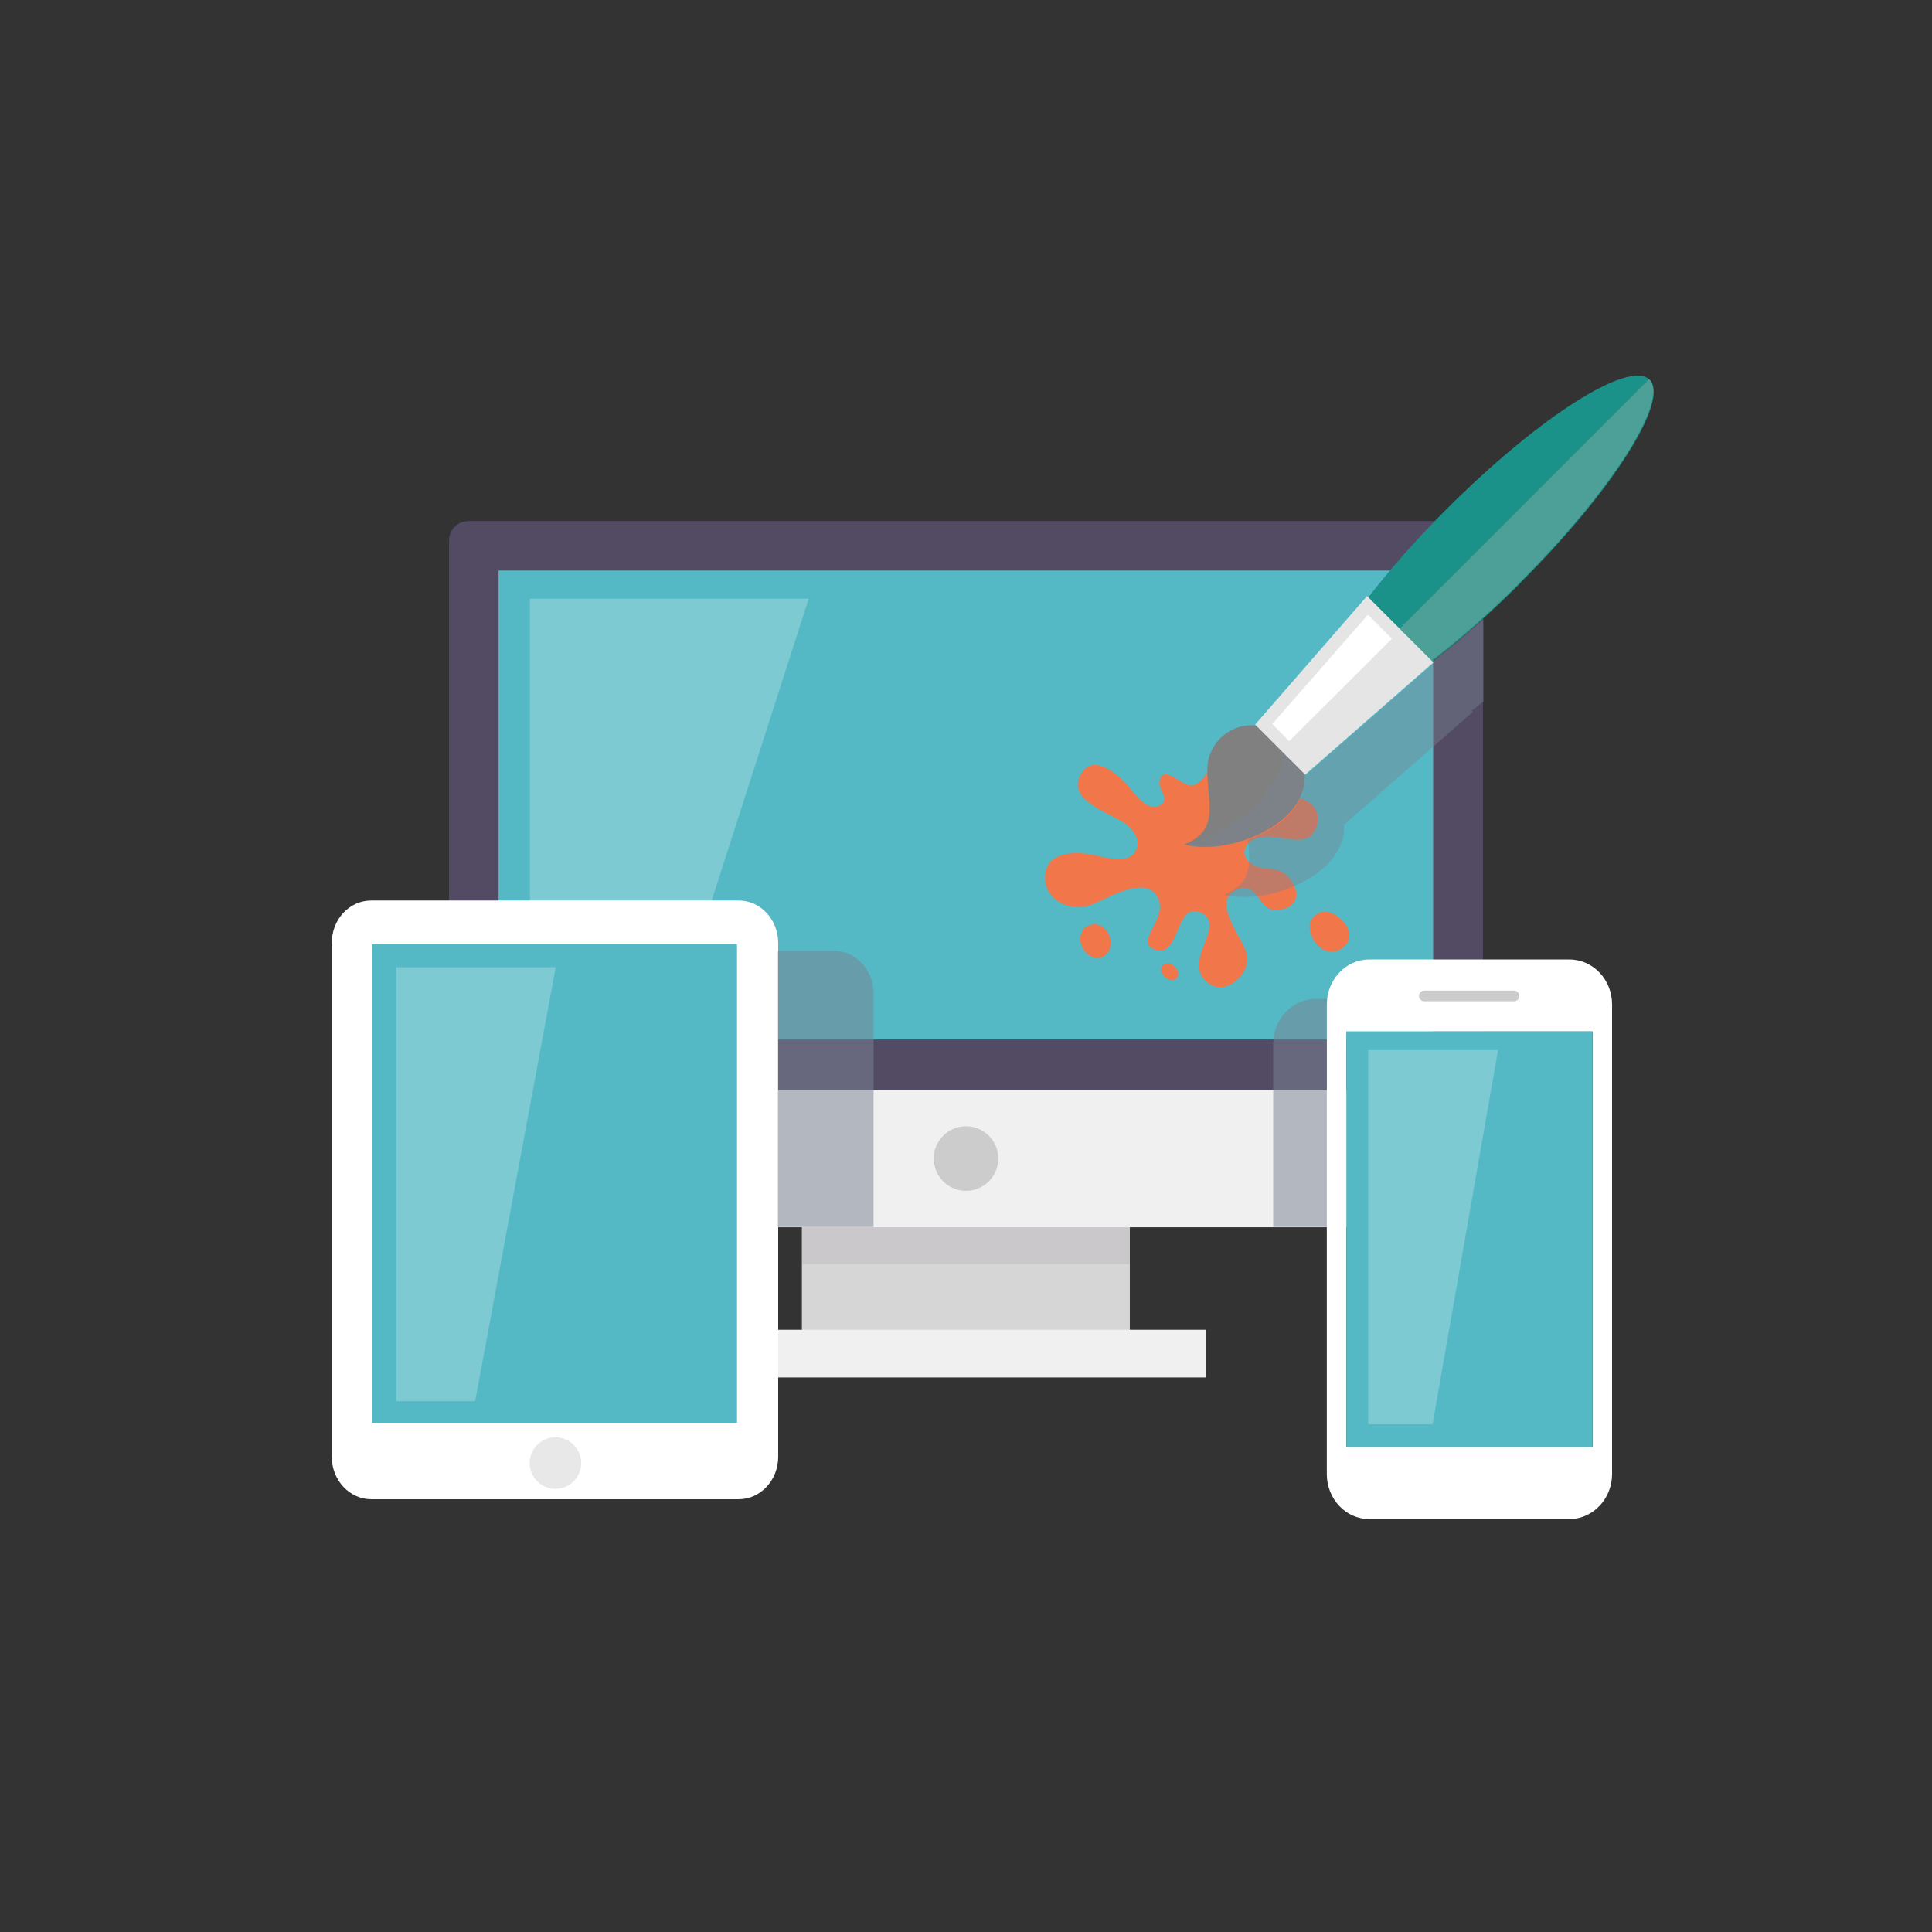
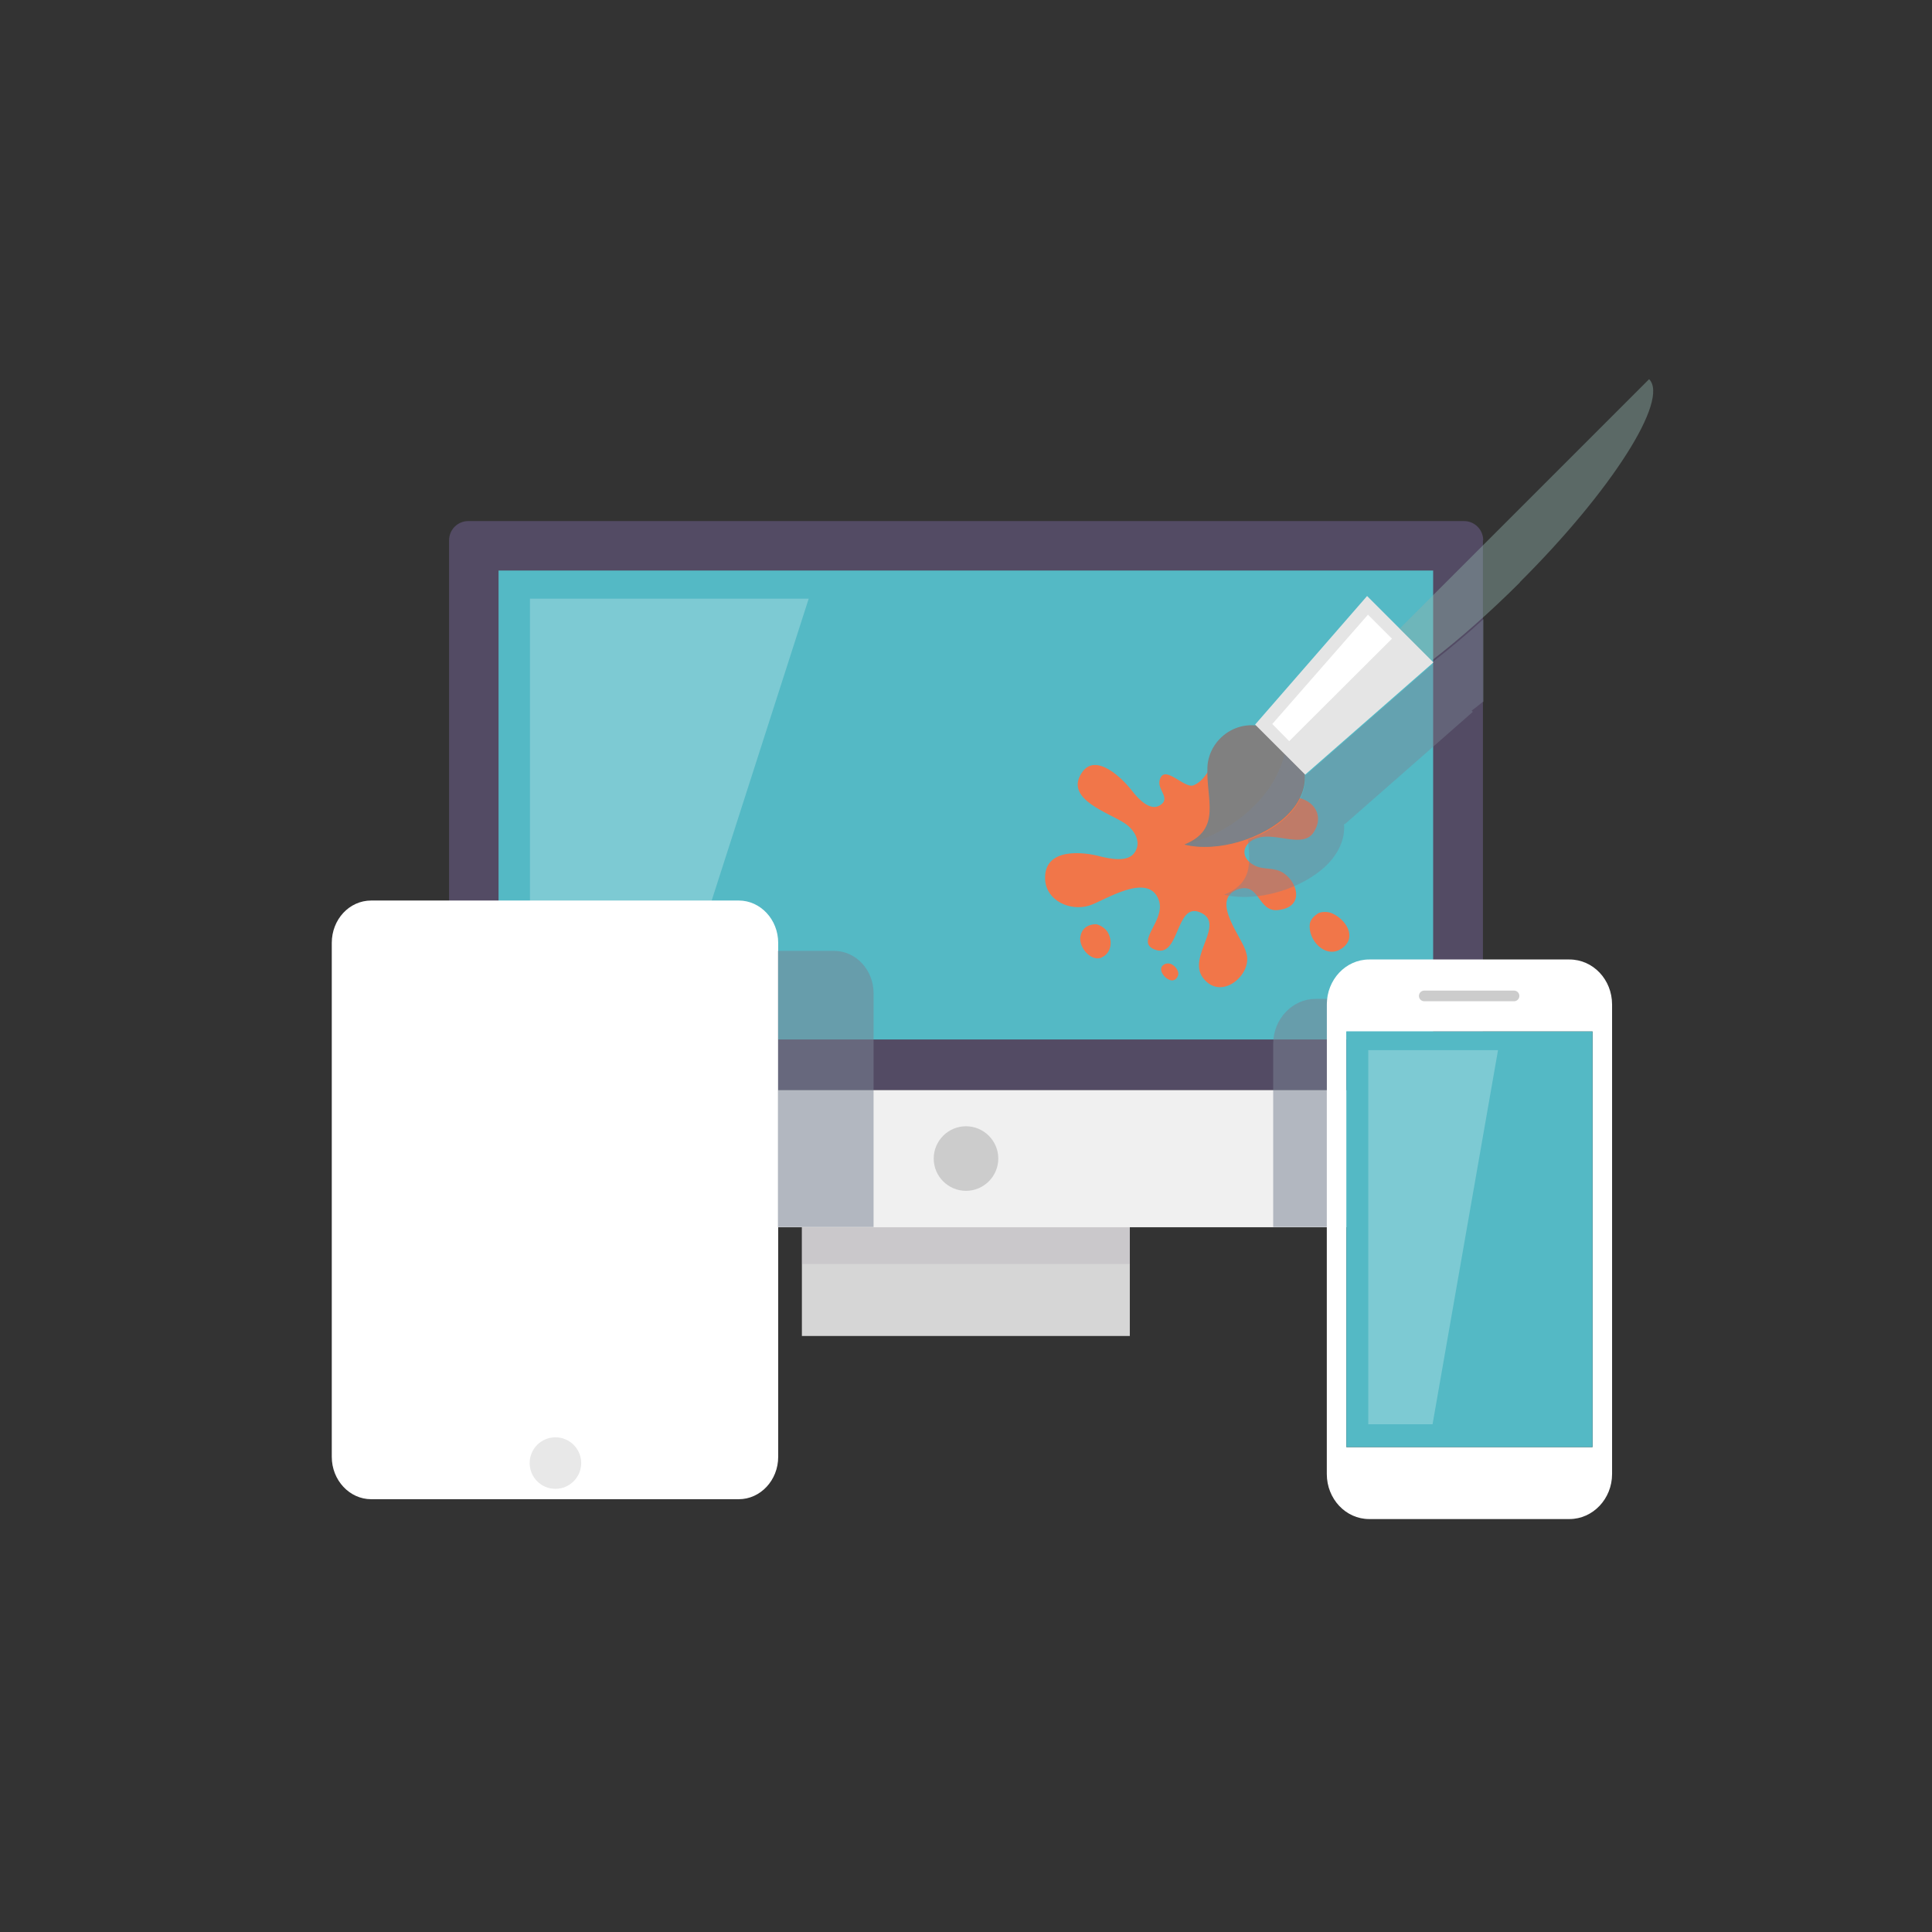
<svg xmlns="http://www.w3.org/2000/svg" viewBox="0 0 65.22 65.22">
  <rect x="0" y="0" width="65.22" height="65.22" fill="#333333" stroke="none" />
  <defs>
    <style>      .cls-1 {        fill: #534b64;      }      .cls-2 {        fill: #f0f0f0;      }      .cls-3, .cls-4 {        fill: #fff;      }      .cls-5 {        opacity: .88;      }      .cls-5, .cls-6, .cls-7, .cls-8, .cls-9, .cls-10 {        mix-blend-mode: multiply;      }      .cls-5, .cls-11 {        fill: #e5e5e5;      }      .cls-6 {        fill: #aaa1ac;        opacity: .25;      }      .cls-12 {        isolation: isolate;      }      .cls-7, .cls-13, .cls-8 {        fill: #7a8494;      }      .cls-7, .cls-9, .cls-10 {        opacity: .42;      }      .cls-14 {        fill: #d6d6d6;      }      .cls-15 {        fill: #f17649;      }      .cls-4 {        opacity: .24;      }      .cls-16 {        fill: gray;      }      .cls-17 {        fill: #54b9c5;      }      .cls-18 {        fill: #1b9289;      }      .cls-8 {        opacity: .52;      }      .cls-19 {        fill: #ccc;      }      .cls-10 {        fill: #91b2ad;      }    </style>
  </defs>
  <g class="cls-12">
    <g id="Layer_1" data-name="Layer 1">
      <g>
        <rect class="cls-14" x="27.07" y="41.19" width="11.07" height="3.91" />
        <path class="cls-1" d="m50.06,18.24v18.56H15.16v-18.56c0-.36.29-.65.65-.65h33.61c.36,0,.65.29.65.65Z" />
        <rect class="cls-17" x="16.83" y="19.26" width="31.55" height="15.83" />
-         <rect class="cls-2" x="24.51" y="44.89" width="16.19" height="1.61" />
        <rect class="cls-6" x="27.07" y="41.42" width="11.07" height="1.25" />
        <path class="cls-2" d="m50.06,36.8v3.98c0,.36-.29.65-.65.65H15.8c-.36,0-.65-.29-.65-.65v-3.98h34.9Z" />
        <path class="cls-19" d="m33.7,39.11c0,.6-.49,1.09-1.09,1.09s-1.09-.49-1.09-1.09.49-1.09,1.09-1.09,1.09.49,1.09,1.09Z" />
        <g>
          <path class="cls-15" d="m43.16,30.72c-.71.09-.62-.95-1.37-.7-.98.36.19,1.67.28,2.15.24.7-.84,1.66-1.46.84-.55-.73.82-1.85-.12-2.22-.82-.32-.66,1.61-1.52,1.26-.66-.27.39-.97.15-1.66-.35-.99-1.86.03-2.35.18-.64.2-1.45-.16-1.49-.88-.05-1.1,1.31-.93,1.86-.78.33.08.9.2,1.14-.1.29-.37.01-.8-.3-1.01-.52-.36-2.05-.81-1.47-1.7.47-.74,1.4.2,1.7.59.24.31.64.72.97.48.33-.22-.09-.5-.04-.8.13-.64.83.27,1.15.14.74-.3.67-1.65,1.56-.99.62.46-.48.82-.62,1.57-.24,1.29,1.48.37,1.85.04.63-.57,1.83.08,1.27.96-.35.56-1.25.01-1.87.19-.52.14-.67.65-.14.93.3.17.69.05,1,.27.49.34.68,1.15-.19,1.24Z" />
          <path class="cls-15" d="m45.29,32.02c-.53.37-1.16-.28-1.07-.85.03-.14.14-.25.28-.34.12-.06.33-.06.46,0,.46.19.89.82.32,1.2Z" />
          <path class="cls-15" d="m37.18,32.33c-.38.14-.8-.4-.7-.75.06-.27.28-.38.52-.38.12.02.27.11.36.22.2.27.2.75-.19.91Z" />
          <path class="cls-15" d="m39.22,32.63c.06-.08.14-.12.27-.1.15.03.35.26.27.42-.17.39-.68-.1-.54-.32Z" />
        </g>
        <g>
          <path class="cls-16" d="m43.47,27.5c-.81.81-2.37,1.29-3.49,1.01,1.28-.52.73-1.52.78-2.62.05-1.04,1.24-1.84,2.34-1.15,1.38.98,1.03,2.11.37,2.76Z" />
-           <path class="cls-18" d="m51.33,19.68c-3.1,3.1-6.16,5.05-6.85,4.36-.69-.69,1.26-3.76,4.36-6.86,3.1-3.1,6.16-5.05,6.85-4.36.69.69-1.26,3.76-4.36,6.85Z" />
          <polygon class="cls-11" points="44.06 26.15 42.37 24.46 46.15 20.12 48.39 22.36 44.06 26.15" />
          <path class="cls-10" d="m51.31,19.66c-1.02,1.02-2.05,1.92-2.98,2.64l-1.08-1.08,8.42-8.42c.69.69-1.26,3.76-4.36,6.85Z" />
          <g class="cls-9">
            <path class="cls-13" d="m43.45,27.49c-.81.8-2.33,1.28-3.45,1.02,1.48-.35,3-1.52,3.36-3.05l.66.66c.05.53-.22,1.02-.57,1.37Z" />
          </g>
          <polygon class="cls-3" points="46.18 20.75 42.95 24.44 43.52 25.02 46.99 21.56 46.18 20.75" />
        </g>
        <path class="cls-7" d="m50.06,23.69c-.13.11-.26.21-.38.3l.04.04-4.33,3.8-.02-.02c.05.53-.21,1.02-.57,1.38-.81.81-2.37,1.29-3.49,1.01,0,0,.01,0,.02,0,.96-.39.87-1.07.8-1.85.52-.19,1-.47,1.35-.82.35-.35.62-.84.57-1.38l.03.02,4.33-3.79-.04-.04c.54-.42,1.12-.9,1.71-1.44v2.8Z" />
        <g>
          <path class="cls-3" d="m52.98,32.39h-6.76c-.79,0-1.43.68-1.43,1.52v15.85c0,.84.64,1.52,1.43,1.52h6.76c.79,0,1.44-.68,1.44-1.52v-15.85c0-.84-.64-1.52-1.44-1.52Zm.78,16.46h-8.31v-14.03h8.31v14.03Z" />
          <rect class="cls-17" x="45.45" y="34.82" width="8.31" height="14.03" />
          <path class="cls-19" d="m51.29,33.62c0,.1-.08.18-.18.18h-3.03c-.1,0-.18-.08-.18-.18h0c0-.1.08-.18.18-.18h3.03c.1,0,.18.08.18.18h0Z" />
        </g>
        <polygon class="cls-4" points="17.89 20.21 17.89 34.99 22.55 34.99 27.3 20.21 17.89 20.21" />
        <path class="cls-3" d="m26.27,49.18c0,.79-.6,1.43-1.33,1.43h-12.41c-.73,0-1.33-.64-1.33-1.43v-17.35c0-.79.59-1.43,1.33-1.43h12.41c.73,0,1.33.64,1.33,1.43v17.35Z" />
-         <rect class="cls-17" x="12.56" y="31.87" width="12.32" height="16.16" />
        <path class="cls-5" d="m19.62,49.39c0,.48-.39.87-.87.87s-.87-.39-.87-.87.39-.87.87-.87.87.39.87.87Z" />
        <path class="cls-8" d="m44.8,33.72c0,.06-.01.12-.01.19v7.51h-1.81v-6.18c0-.84.65-1.52,1.43-1.52h.38Z" />
        <path class="cls-8" d="m29.49,33.54v7.88h-3.23v-9.32h1.9c.73,0,1.33.64,1.33,1.43Z" />
        <polygon class="cls-4" points="13.38 32.65 13.38 47.3 16.04 47.3 18.76 32.65 13.38 32.65" />
        <polygon class="cls-4" points="46.19 35.45 46.19 48.08 48.36 48.08 50.57 35.45 46.19 35.45" />
      </g>
    </g>
  </g>
</svg>